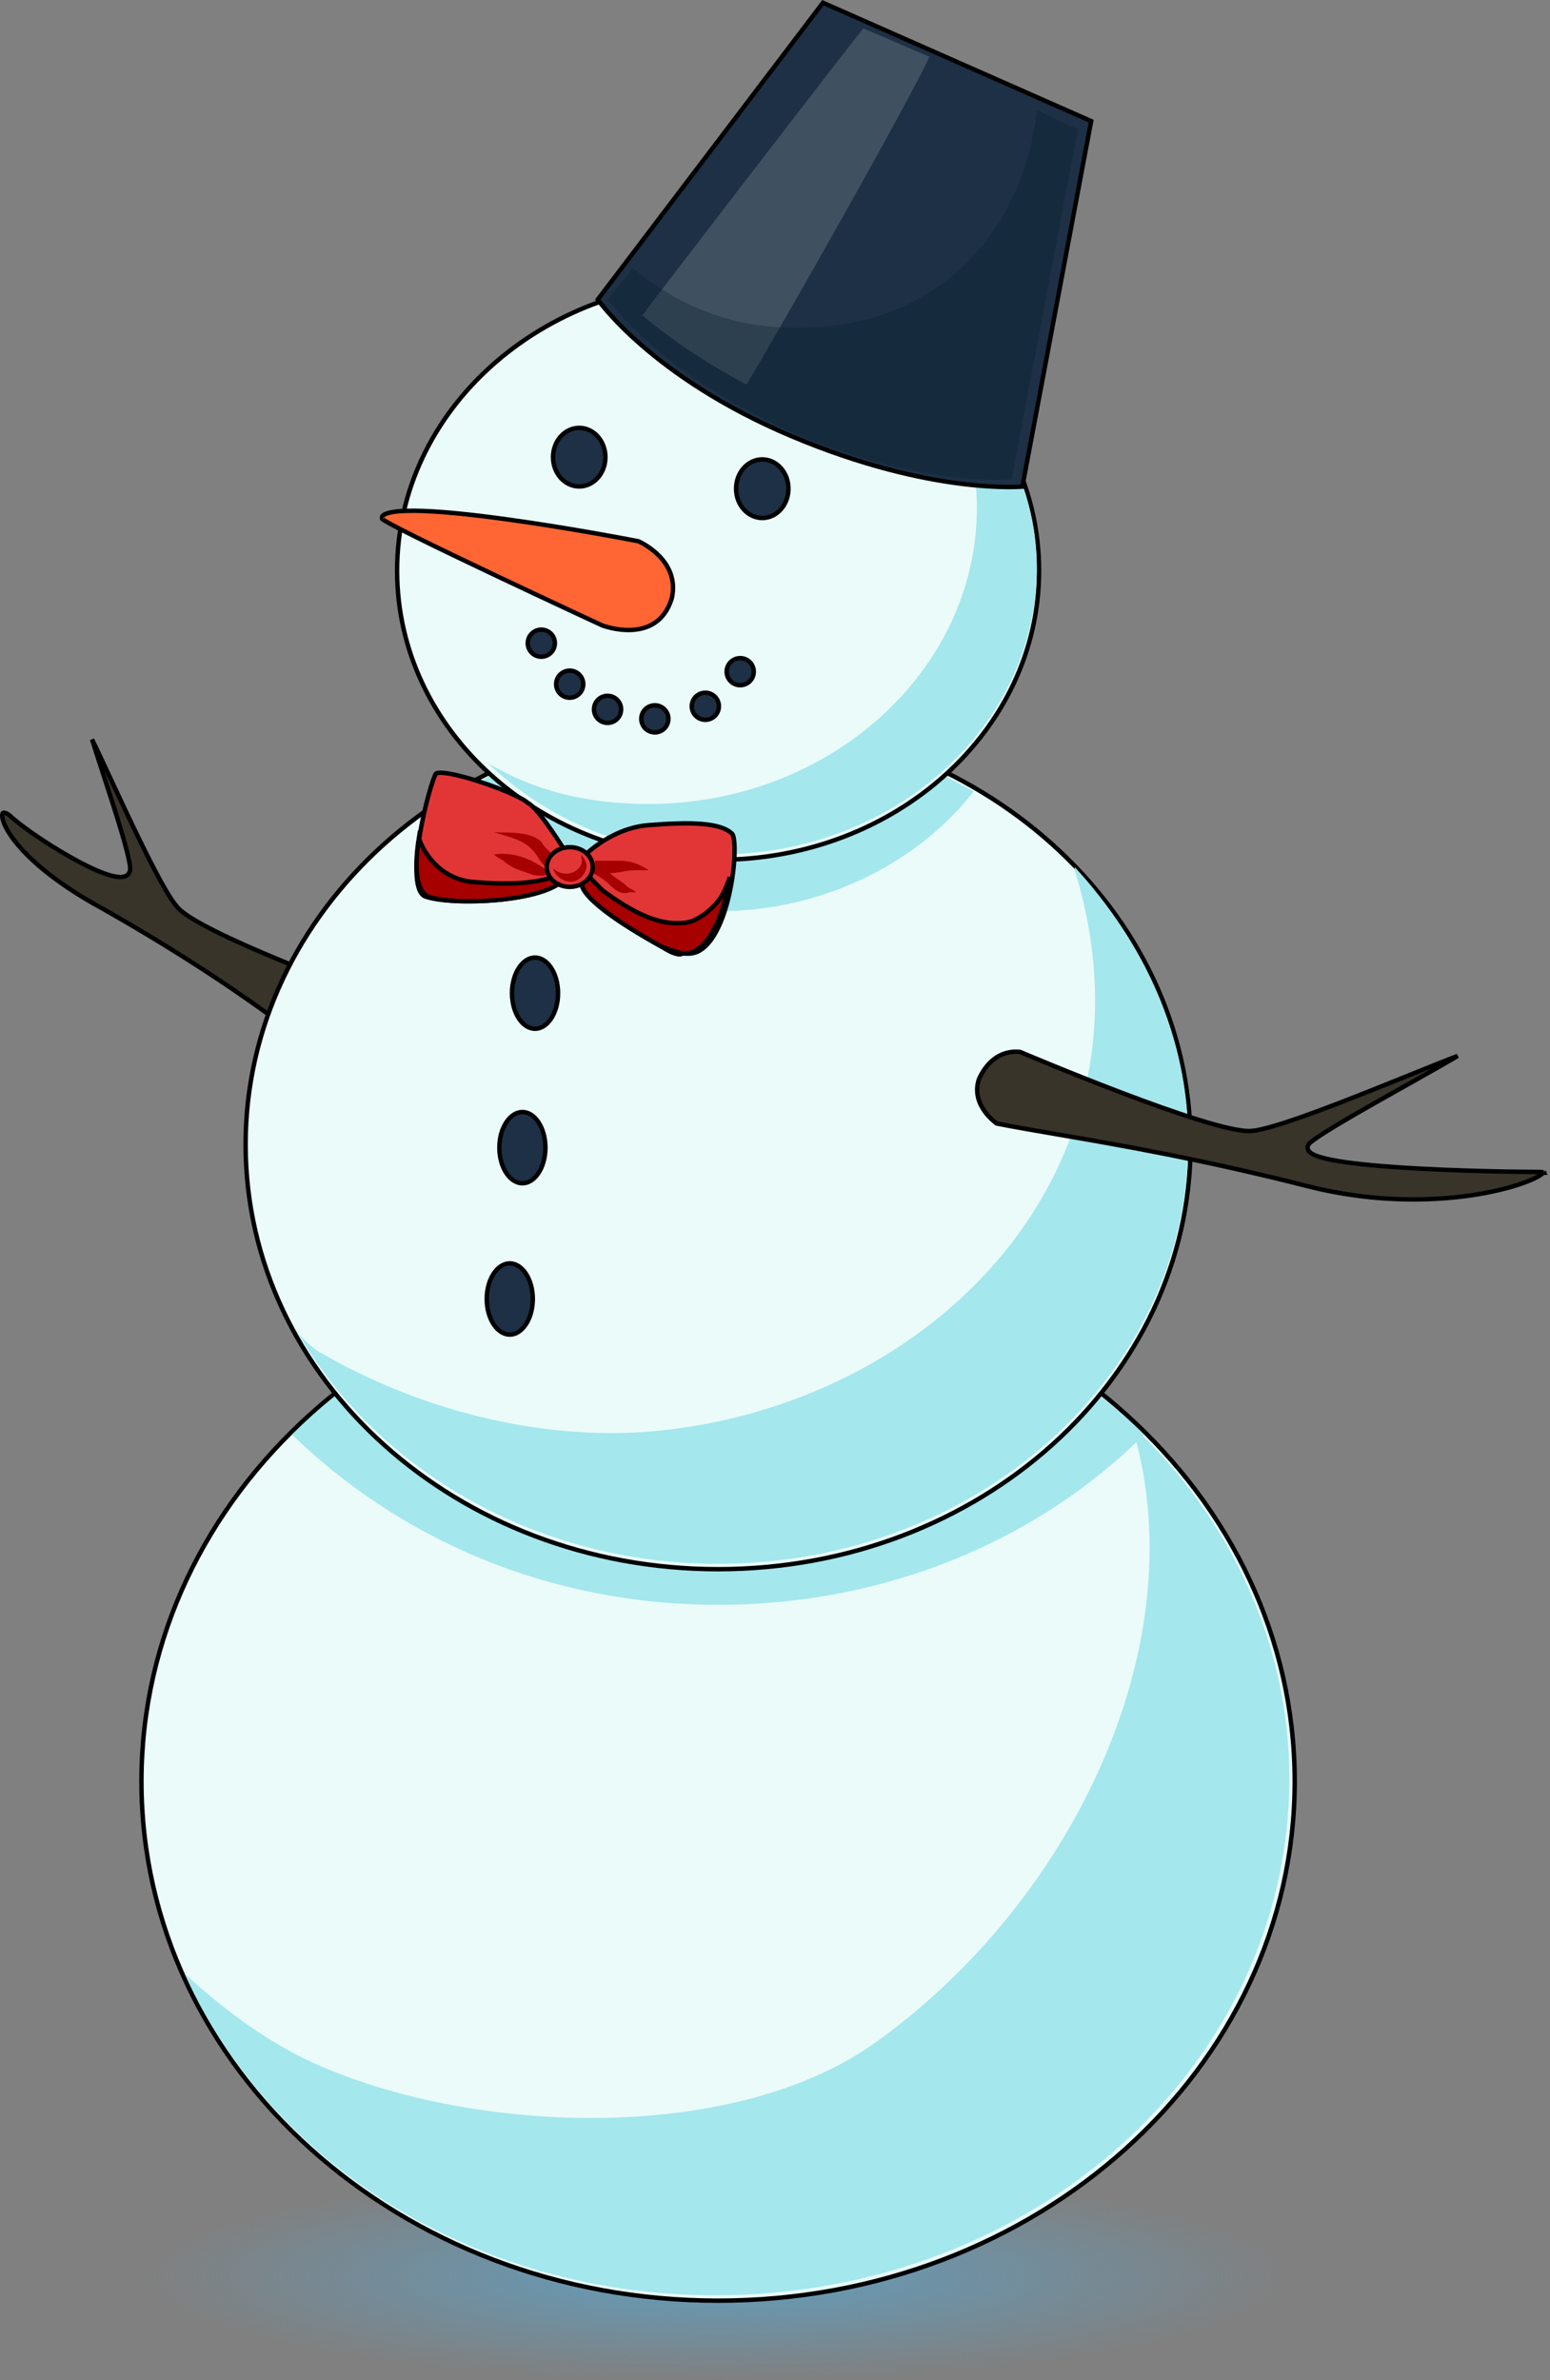
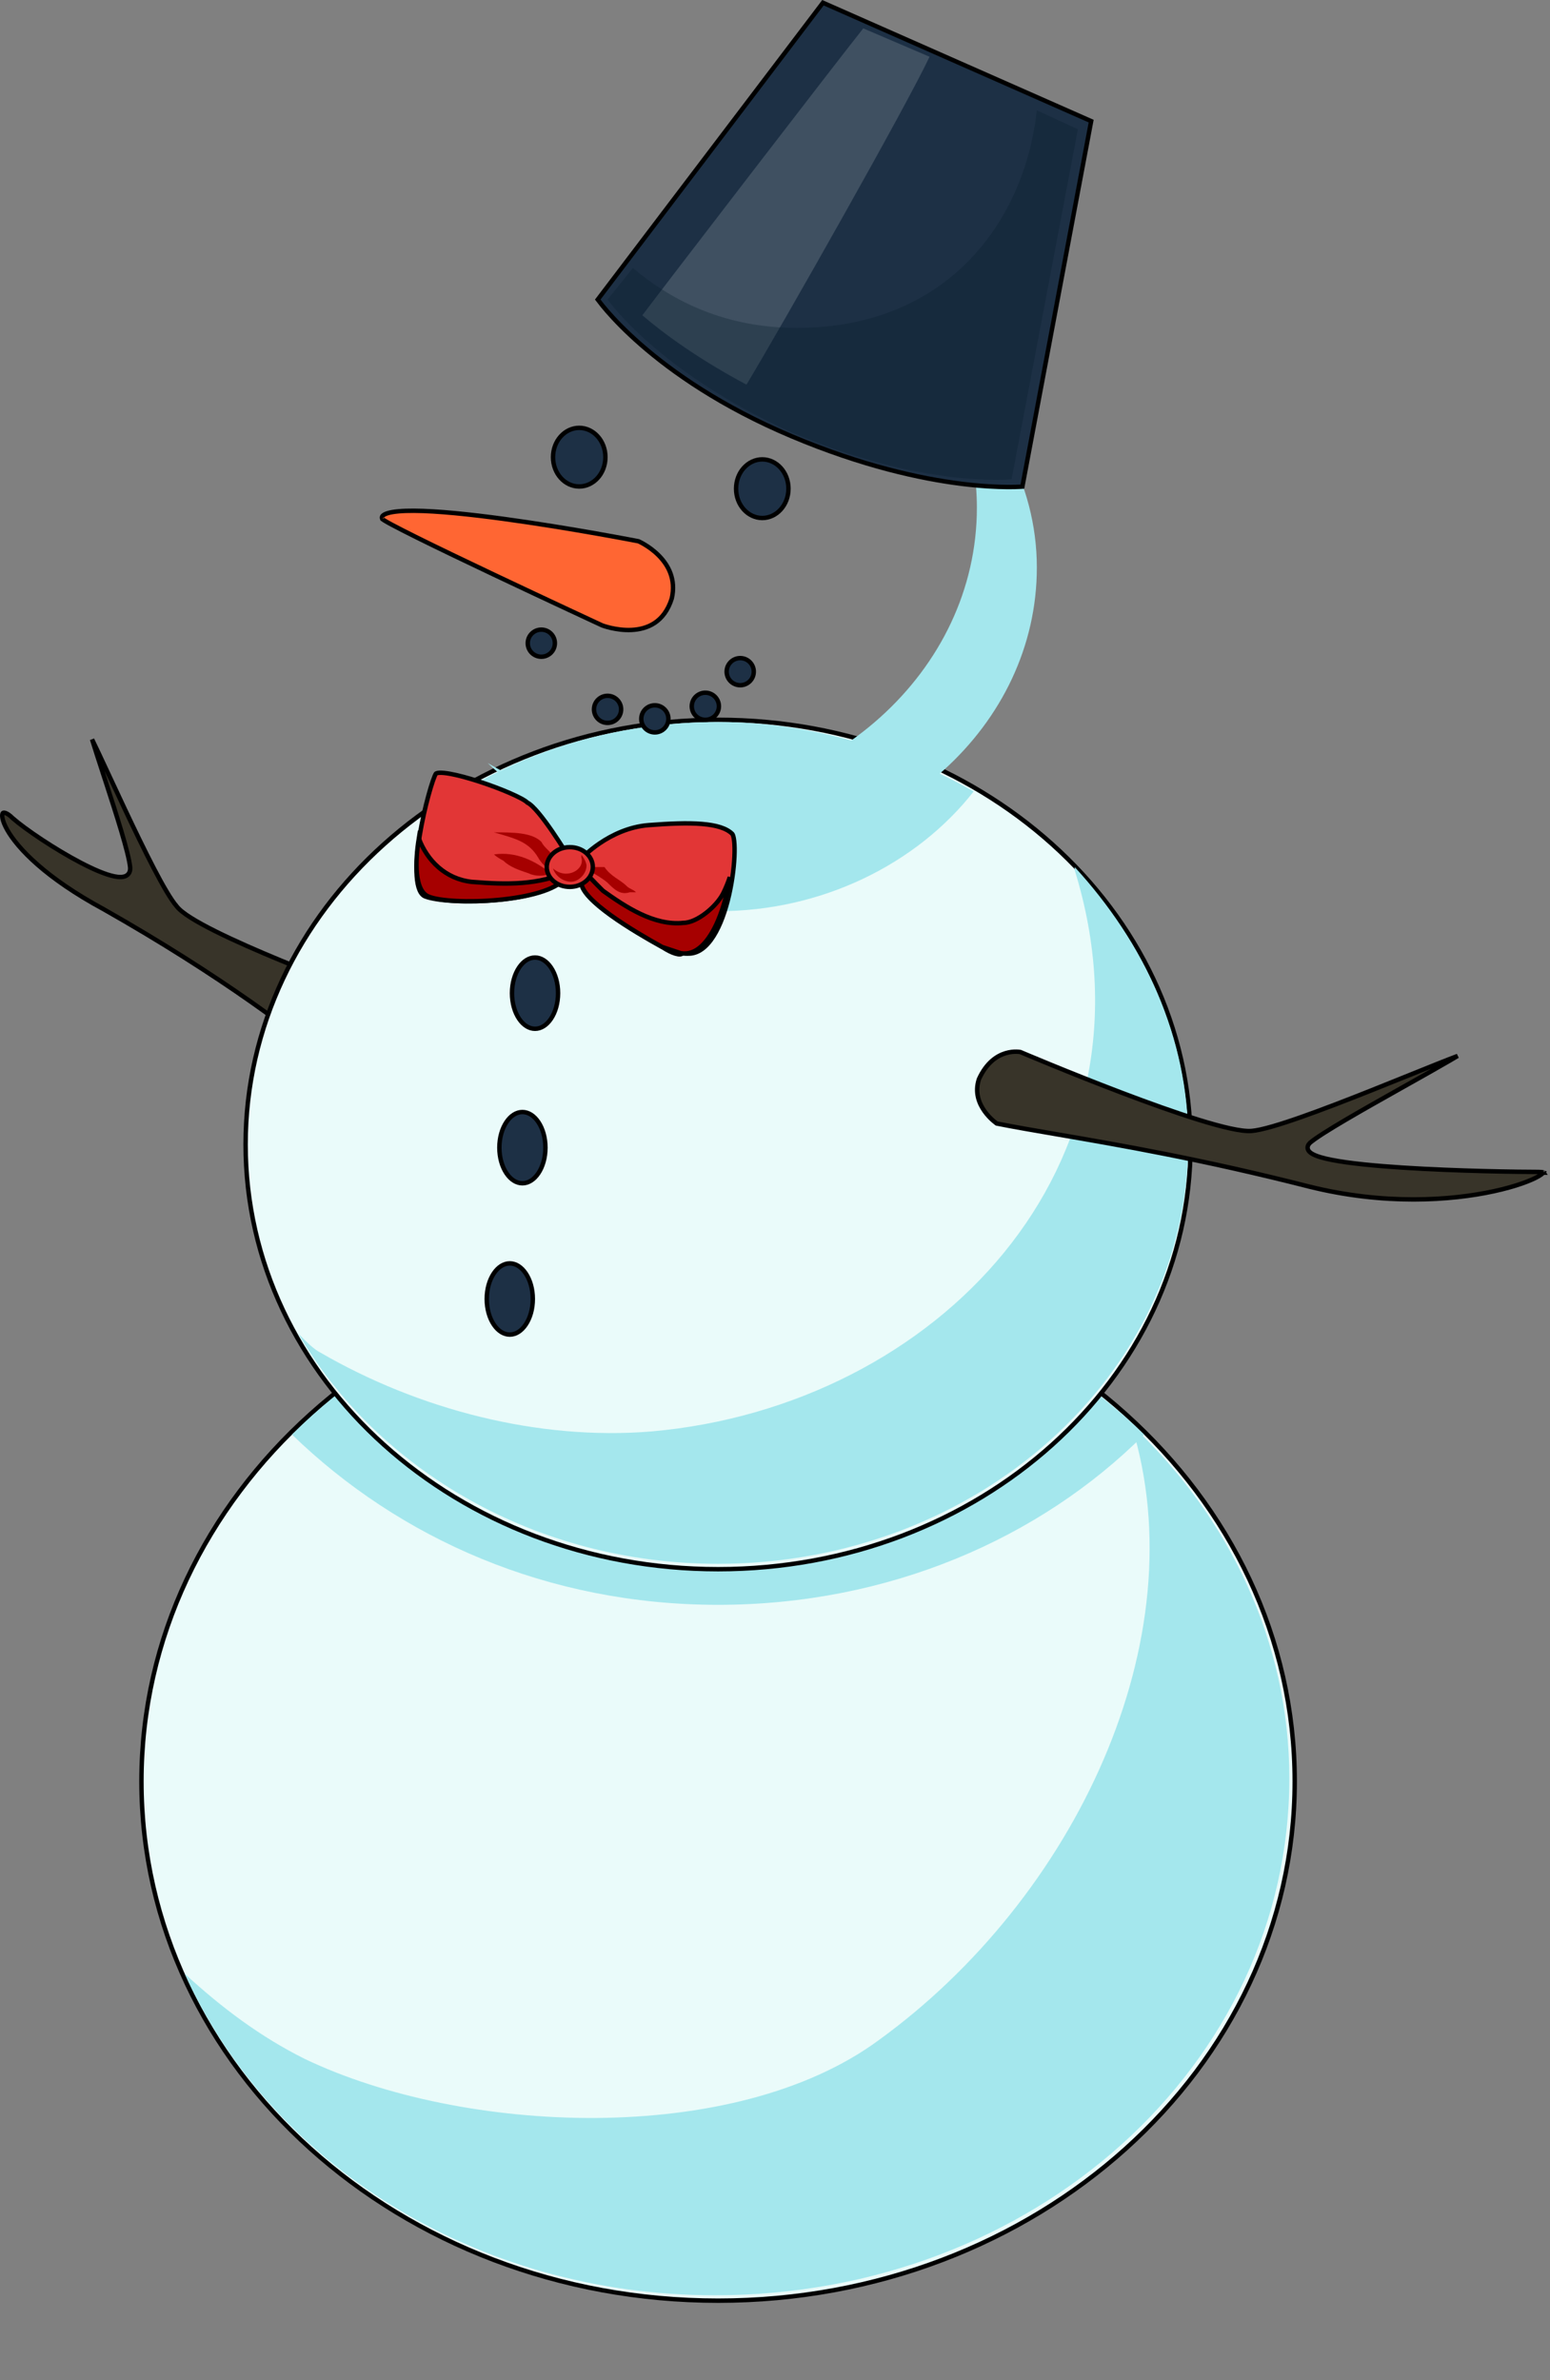
<svg xmlns="http://www.w3.org/2000/svg" width="351" height="539" viewBox="0 0 351 539" fill="none">
  <rect x="0" y="0" width="351" height="539" fill="#808080" stroke="none" />
-   <ellipse cx="162.5" cy="515.5" rx="130.5" ry="23.5" fill="url(#paint0_radial_184_865)" />
  <path d="M22.354 170.599C21.793 169.408 21.287 168.347 20.852 167.456C20.866 167.502 20.88 167.549 20.895 167.596C21.507 169.595 22.382 172.276 23.343 175.222C23.553 175.868 23.768 176.526 23.985 177.193C25.191 180.897 26.466 184.852 27.485 188.285C28.498 191.701 29.272 194.645 29.457 196.304C29.508 196.763 29.469 197.185 29.309 197.547C29.144 197.919 28.868 198.191 28.517 198.366C27.851 198.698 26.936 198.673 25.949 198.479C23.941 198.085 21.184 196.894 18.275 195.374C12.444 192.327 5.797 187.843 2.901 185.311L2.888 185.3L2.877 185.288C2.188 184.6 1.617 184.238 1.209 184.105C0.812 183.976 0.684 184.085 0.629 184.159C0.527 184.299 0.432 184.657 0.567 185.34C0.697 185.997 1.024 186.861 1.611 187.903C3.959 192.074 10.302 198.8 23.48 205.916L23.48 205.916L23.489 205.921C49.956 220.929 67.856 234.516 75.036 240.972C75.874 241.726 76.573 241.99 77.146 241.983C77.714 241.975 78.266 241.699 78.81 241.14C79.923 239.997 80.834 237.852 81.547 235.402C82.253 232.977 82.741 230.346 83.052 228.315C83.207 227.3 83.318 226.439 83.39 225.831C83.417 225.601 83.439 225.408 83.455 225.257C83.431 225.248 83.405 225.238 83.378 225.228C83.088 225.122 82.664 224.966 82.121 224.765C81.037 224.363 79.483 223.782 77.606 223.067C73.851 221.638 68.798 219.673 63.611 217.528C58.425 215.385 53.097 213.059 48.793 210.909C46.642 209.834 44.738 208.799 43.233 207.85C41.754 206.917 40.606 206.033 40.007 205.243C38.71 203.755 36.857 200.538 34.803 196.59C32.733 192.609 30.429 187.827 28.239 183.184C27.145 180.863 26.078 178.575 25.082 176.438L24.811 175.857C23.919 173.941 23.089 172.16 22.354 170.599Z" fill="#383429" stroke="black" />
  <path d="M162.611 521.031C90.545 521.031 32.032 468.427 32.032 403.429C32.032 338.431 90.545 285.828 162.611 285.828C234.676 285.828 293.188 338.431 293.188 403.429C293.188 468.427 234.676 521.031 162.611 521.031Z" fill="#EAFBFA" stroke="black" />
  <path d="M259.098 324.885C235.512 348.449 201.206 363.443 162.611 363.443C124.017 363.443 90.425 348.449 66.125 324.885C89.71 301.322 124.017 286.328 162.611 286.328C200.491 286.328 234.797 301.322 259.098 324.885Z" fill="#A4E7ED" />
  <path d="M68.983 466.264C104.718 483.401 166.184 486.257 199.061 461.98C243.373 429.848 271.247 371.298 256.238 322.743C278.394 343.45 291.974 372.012 291.974 402.715C291.974 467.692 234.082 519.817 161.896 519.817C107.577 519.817 61.121 489.827 41.824 446.985C50.4 454.84 58.977 461.266 68.983 466.264Z" fill="#A4E7ED" />
  <path d="M162.61 355.375C103.572 355.375 55.618 312.362 55.618 259.194C55.618 206.026 103.572 163.014 162.61 163.014C221.649 163.014 269.603 206.026 269.603 259.194C269.603 312.362 221.649 355.375 162.61 355.375Z" fill="#EAFBFA" stroke="black" />
  <path d="M72.556 306.321C94.712 319.173 121.871 326.313 147.601 324.171C211.925 318.459 264.1 264.193 243.373 197.073C243.373 197.073 243.373 197.073 243.373 196.359C259.097 213.496 269.103 234.917 269.103 258.48C269.103 311.319 221.217 354.161 162.61 354.161C121.157 354.161 85.421 332.74 67.553 302.036C69.697 304.178 71.127 305.606 72.556 306.321Z" fill="#A4E7ED" />
  <path d="M220.502 179.222C207.637 195.645 186.195 206.356 162.61 206.356C139.024 206.356 117.583 195.645 104.718 179.222C121.156 169.226 141.168 163.514 162.61 163.514C184.051 163.514 204.063 169.94 220.502 179.222Z" fill="#A4E7ED" />
-   <path d="M162.61 194.717C122.518 194.717 89.924 165.45 89.924 129.24C89.924 93.03 122.518 63.763 162.61 63.763C202.703 63.763 235.296 93.03 235.296 129.24C235.296 165.45 202.703 194.717 162.61 194.717Z" fill="#EAFBFA" stroke="black" />
  <path d="M146.887 182.079C187.625 182.079 221.217 152.089 221.217 114.959C221.217 102.107 216.929 89.968 209.781 79.972C224.79 92.11 234.796 109.247 234.796 128.526C234.796 164.228 202.634 193.503 162.61 193.503C141.884 193.503 124.016 185.649 110.436 172.796C121.157 179.223 133.307 182.079 146.887 182.079Z" fill="#A4E7ED" />
  <path d="M115.94 224.921C115.94 227.202 116.558 229.244 117.531 230.702C118.506 232.163 119.798 232.989 121.158 232.989C122.518 232.989 123.81 232.163 124.785 230.702C125.758 229.244 126.375 227.202 126.375 224.921C126.375 222.64 125.758 220.597 124.785 219.139C123.81 217.678 122.518 216.852 121.158 216.852C119.798 216.852 118.506 217.678 117.531 219.139C116.558 220.597 115.94 222.64 115.94 224.921Z" fill="#1D3045" stroke="black" />
  <path d="M113.081 259.908C113.081 262.189 113.699 264.232 114.671 265.69C115.646 267.151 116.938 267.977 118.298 267.977C119.658 267.977 120.951 267.151 121.926 265.69C122.898 264.232 123.516 262.189 123.516 259.908C123.516 257.627 122.898 255.585 121.926 254.127C120.951 252.666 119.658 251.84 118.298 251.84C116.938 251.84 115.646 252.666 114.671 254.127C113.699 255.585 113.081 257.627 113.081 259.908Z" fill="#1D3045" stroke="black" />
  <path d="M110.223 294.182C110.223 296.463 110.84 298.506 111.813 299.963C112.788 301.424 114.08 302.25 115.44 302.25C116.8 302.25 118.092 301.424 119.067 299.963C120.04 298.506 120.658 296.463 120.658 294.182C120.658 291.901 120.04 289.858 119.067 288.401C118.092 286.94 116.8 286.114 115.44 286.114C114.08 286.114 112.788 286.94 111.813 288.401C110.84 289.858 110.223 291.901 110.223 294.182Z" fill="#1D3045" stroke="black" />
  <path d="M166.685 110.675C166.685 114.393 169.389 117.316 172.618 117.316C175.846 117.316 178.55 114.393 178.55 110.675C178.55 106.957 175.846 104.035 172.618 104.035C169.389 104.035 166.685 106.957 166.685 110.675Z" fill="#1D3045" stroke="black" />
  <path d="M125.232 103.535C125.232 107.253 127.936 110.175 131.164 110.175C134.393 110.175 137.097 107.253 137.097 103.535C137.097 99.817 134.393 96.895 131.164 96.895C127.936 96.895 125.232 99.817 125.232 103.535Z" fill="#1D3045" stroke="black" />
  <path d="M164.555 151.917C164.447 153.609 165.732 155.069 167.427 155.177C169.121 155.285 170.582 154.001 170.69 152.309C170.798 150.617 169.513 149.157 167.819 149.049C166.124 148.941 164.663 150.226 164.555 151.917Z" fill="#1D3045" stroke="black" />
  <path d="M156.658 159.754C156.55 161.446 157.835 162.906 159.53 163.014C161.224 163.122 162.685 161.837 162.793 160.145C162.901 158.453 161.615 156.994 159.921 156.886C158.226 156.778 156.766 158.063 156.658 159.754Z" fill="#1D3045" stroke="black" />
  <path d="M145.223 162.602C145.115 164.294 146.4 165.754 148.095 165.862C149.789 165.97 151.25 164.685 151.358 162.994C151.466 161.302 150.181 159.842 148.486 159.734C146.792 159.626 145.331 160.91 145.223 162.602Z" fill="#1D3045" stroke="black" />
  <path d="M134.515 160.452C134.407 162.144 135.692 163.604 137.387 163.712C139.081 163.82 140.542 162.535 140.65 160.844C140.758 159.152 139.473 157.692 137.779 157.584C136.084 157.476 134.623 158.76 134.515 160.452Z" fill="#1D3045" stroke="black" />
-   <path d="M125.944 154.748C125.835 156.44 127.12 157.9 128.815 158.008C130.509 158.117 131.97 156.832 132.078 155.14C132.187 153.449 130.902 151.989 129.207 151.88C127.513 151.772 126.052 153.056 125.944 154.748Z" fill="#1D3045" stroke="black" />
  <path d="M119.516 145.466C119.408 147.157 120.693 148.617 122.387 148.725C124.082 148.833 125.542 147.548 125.65 145.857C125.758 144.165 124.473 142.705 122.779 142.597C121.084 142.489 119.624 143.774 119.516 145.466Z" fill="#1D3045" stroke="black" />
  <path d="M144.646 122.604C144.625 122.594 144.608 122.586 144.593 122.58L144.471 122.556C144.354 122.533 144.18 122.5 143.953 122.456C143.499 122.37 142.833 122.243 141.987 122.085C140.296 121.769 137.883 121.326 134.998 120.818C129.228 119.804 121.574 118.533 114.033 117.508C106.487 116.482 99.077 115.705 93.784 115.671C91.126 115.655 89.057 115.827 87.778 116.222C87.13 116.422 86.769 116.655 86.606 116.871C86.486 117.029 86.435 117.226 86.568 117.551C86.585 117.565 86.609 117.585 86.643 117.61C86.74 117.682 86.884 117.778 87.079 117.897C87.467 118.136 88.023 118.449 88.729 118.828C90.139 119.586 92.118 120.593 94.478 121.763C99.198 124.104 105.426 127.093 111.635 130.038C117.843 132.983 124.029 135.883 128.662 138.047C130.979 139.129 132.908 140.027 134.258 140.655C134.933 140.969 135.463 141.215 135.824 141.382L136.236 141.574L136.342 141.623L136.362 141.632L136.379 141.638C136.401 141.646 136.435 141.659 136.48 141.675C136.571 141.707 136.705 141.753 136.879 141.809C137.227 141.92 137.73 142.066 138.346 142.208C139.58 142.492 141.251 142.751 143.022 142.664C144.793 142.578 146.641 142.148 148.253 141.074C149.853 140.008 151.26 138.283 152.123 135.535C153.135 131.125 151.279 127.907 149.126 125.756C148.045 124.676 146.896 123.875 146.015 123.342C145.576 123.076 145.205 122.879 144.946 122.749C144.816 122.684 144.714 122.636 144.646 122.604ZM86.545 117.53C86.542 117.527 86.541 117.526 86.541 117.526C86.541 117.526 86.542 117.527 86.545 117.53Z" fill="#FF6633" stroke="black" />
-   <path d="M216.727 14.024L186.356 0.617L135.358 67.842C135.448 67.965 135.568 68.126 135.719 68.322C136.108 68.829 136.701 69.571 137.515 70.506C139.143 72.376 141.65 75.014 145.161 78.078C152.182 84.204 163.215 92.029 179.244 98.79C195.28 105.554 208.458 108.399 217.617 109.554C222.197 110.132 225.773 110.287 228.199 110.298C229.413 110.304 230.339 110.273 230.959 110.241C231.187 110.23 231.373 110.218 231.517 110.208L247.097 27.43L216.727 14.024Z" fill="#1D3045" stroke="black" />
+   <path d="M216.727 14.024L186.356 0.617L135.358 67.842C136.108 68.829 136.701 69.571 137.515 70.506C139.143 72.376 141.65 75.014 145.161 78.078C152.182 84.204 163.215 92.029 179.244 98.79C195.28 105.554 208.458 108.399 217.617 109.554C222.197 110.132 225.773 110.287 228.199 110.298C229.413 110.304 230.339 110.273 230.959 110.241C231.187 110.23 231.373 110.218 231.517 110.208L247.097 27.43L216.727 14.024Z" fill="#1D3045" stroke="black" />
  <path d="M195.488 6.426L210.497 12.853C205.494 23.563 177.62 72.832 169.043 87.112C158.322 81.4 150.461 75.688 145.458 71.403C149.746 65.691 189.77 13.567 195.488 6.426Z" fill="#3F5061" />
  <path opacity="0.32" d="M180.479 74.26C214.07 74.26 231.938 50.696 234.797 24.991L244.088 29.275L229.079 108.533C229.079 108.533 209.067 110.675 179.049 97.823C149.031 84.256 137.596 67.833 137.596 67.833L143.314 60.693C152.605 68.547 164.755 74.26 180.479 74.26Z" fill="#081D2D" />
  <path d="M296.624 258.841L296.637 258.827L296.652 258.814C297.943 257.709 300.98 255.811 304.719 253.609C308.476 251.397 312.992 248.851 317.28 246.441C317.712 246.199 318.142 245.957 318.568 245.718C322.376 243.579 325.918 241.589 328.484 240.086C329.074 239.741 329.611 239.423 330.085 239.135C328.867 239.591 327.306 240.203 325.494 240.926C323.728 241.631 321.716 242.444 319.552 243.318C316.77 244.442 313.736 245.668 310.652 246.895C305.156 249.083 299.453 251.295 294.585 253.005C289.742 254.707 285.659 255.938 283.439 256.122C282.287 256.218 280.604 255.991 278.586 255.551C276.554 255.107 274.133 254.436 271.479 253.614C266.171 251.969 259.906 249.711 253.916 247.434C247.925 245.156 242.204 242.856 237.98 241.126C235.868 240.26 234.13 239.537 232.92 239.031C232.315 238.777 231.842 238.578 231.52 238.442C231.359 238.374 231.236 238.322 231.153 238.287L231.075 238.254C231.071 238.253 231.067 238.252 231.062 238.251C231.022 238.244 230.959 238.234 230.876 238.223C230.709 238.201 230.463 238.178 230.154 238.173C229.536 238.162 228.673 238.225 227.706 238.519C225.793 239.101 223.41 240.603 221.683 244.383C220.693 247.382 221.684 249.884 222.964 251.674C223.606 252.572 224.315 253.281 224.865 253.765C225.139 254.007 225.372 254.191 225.535 254.314C225.606 254.368 225.664 254.41 225.706 254.44C229.6 255.216 234.139 255.995 239.363 256.89C253.265 259.275 272.017 262.49 296.385 268.706C313.453 272.969 328.562 271.901 338.324 269.773C343.215 268.707 346.729 267.382 348.472 266.351C348.907 266.093 349.209 265.867 349.392 265.683C349.454 265.621 349.494 265.573 349.519 265.537C349.507 265.532 349.494 265.527 349.479 265.522C349.287 265.456 348.952 265.407 348.436 265.407C344.142 265.407 330.015 265.228 317.582 264.424C311.371 264.022 305.558 263.463 301.604 262.686C299.643 262.301 298.074 261.851 297.147 261.306C296.692 261.039 296.286 260.689 296.155 260.216C296.008 259.692 296.245 259.219 296.624 258.841ZM349.606 265.582C349.606 265.582 349.604 265.579 349.598 265.575C349.602 265.58 349.605 265.582 349.606 265.582Z" fill="#383429" stroke="black" />
  <path d="M129.015 194.003C129.014 194.003 129.013 194.003 129.013 194.003H128.736L128.59 193.761L129.019 193.503L128.59 193.761L128.59 193.76L128.589 193.759L128.586 193.753L128.573 193.731L128.519 193.642C128.471 193.564 128.401 193.449 128.311 193.302C128.13 193.008 127.869 192.585 127.547 192.074C126.901 191.051 126.011 189.674 125.034 188.253C124.055 186.83 122.993 185.372 122.002 184.184C121.506 183.59 121.034 183.07 120.602 182.658C120.166 182.24 119.795 181.957 119.504 181.812L119.432 181.776L119.374 181.718C119.163 181.507 118.706 181.201 118.012 180.825C117.332 180.458 116.466 180.046 115.475 179.614C113.492 178.751 111.027 177.819 108.584 177.02C106.137 176.22 103.728 175.559 101.852 175.23C100.911 175.065 100.127 174.988 99.55 175.011C99.261 175.023 99.046 175.059 98.898 175.108C98.746 175.159 98.707 175.208 98.702 175.216C98.565 175.421 98.327 175.973 98.022 176.856C97.725 177.716 97.382 178.837 97.027 180.136C96.316 182.732 95.561 186.017 95.028 189.299C94.494 192.588 94.188 195.846 94.363 198.4C94.451 199.679 94.657 200.75 94.995 201.551C95.332 202.35 95.777 202.829 96.318 203.031C97.67 203.538 100.061 203.893 102.99 204.038C105.903 204.182 109.296 204.115 112.624 203.805C115.954 203.495 119.199 202.941 121.823 202.119C123.135 201.708 124.278 201.233 125.194 200.696C126.114 200.157 126.777 199.571 127.166 198.95L127.177 198.932L127.19 198.915C128.249 197.505 128.848 196.471 129.161 195.721C129.477 194.963 129.479 194.546 129.427 194.339C129.383 194.161 129.287 194.09 129.196 194.049C129.144 194.027 129.093 194.014 129.055 194.008C129.036 194.005 129.022 194.004 129.015 194.003Z" fill="#E23636" stroke="black" />
  <path d="M149.989 214.487L150.006 214.497L150.023 214.508C151.068 215.204 152.095 215.713 152.927 215.963C153.344 216.088 153.689 216.14 153.95 216.132C154.215 216.123 154.34 216.055 154.395 215.999L154.585 215.81L154.847 215.862C157.264 216.345 159.279 215.167 160.959 212.908C162.645 210.641 163.92 207.366 164.807 203.911C165.691 200.464 166.178 196.884 166.31 194.038C166.376 192.614 166.354 191.387 166.251 190.459C166.2 189.995 166.13 189.618 166.047 189.335C165.96 189.037 165.874 188.902 165.831 188.859C164.536 187.566 162.196 186.86 158.907 186.594C155.644 186.329 151.568 186.505 146.925 186.861C142.396 187.21 138.548 189.126 135.821 190.972C134.46 191.893 133.384 192.793 132.65 193.46C132.283 193.794 132.002 194.069 131.814 194.26C131.754 194.321 131.704 194.372 131.663 194.415V194.416V194.419V194.423V194.426V194.43V194.434V194.438V194.442V194.445V194.449V194.453V194.457V194.461V194.466V194.47V194.474V194.478V194.482V194.487V194.491V194.496V194.5V194.505V194.509V194.514V194.519V194.523V194.528V194.533V194.538V194.543V194.548V194.553V194.558V194.563V194.568V194.573V194.579V194.584V194.589V194.595V194.6V194.606V194.611V194.617V194.623V194.629V194.634V194.64V194.646V194.652V194.658V194.664V194.67V194.677V194.683V194.689V194.696V194.702V194.709V194.715V194.722V194.728V194.735V194.742V194.749V194.756V194.763V194.77V194.777V194.784V194.791V194.798V194.806V194.813V194.82V194.828V194.836V194.843V194.851V194.859V194.866V194.874V194.882V194.89V194.898V194.907V194.915V194.923V194.931V194.94V194.948V194.957V194.965V194.974V194.983V194.992V195V195.009V195.018V195.027V195.037V195.046V195.055V195.064V195.074V195.083V195.093V195.102V195.112V195.122V195.132V195.142V195.152V195.162V195.172V195.182V195.192V195.203V195.213V195.223V195.234V195.245V195.255V195.266V195.277V195.288V195.299V195.31V195.321V195.332V195.344V195.355V195.366V195.378V195.39V195.401V195.413V195.425V195.437V195.449V195.461V195.473V195.485V195.498V195.51V195.522V195.535V195.548V195.56V195.573V195.586V195.599V195.612V195.625V195.638V195.651V195.665V195.678V195.692V195.705V195.719V195.733V195.747V195.761V195.775V195.789V195.803V195.817V195.832V195.846V195.861V195.875V195.89V195.905V195.92V195.935V195.95V195.965V195.98V195.996V196.011V196.026V196.042V196.058V196.074V196.089V196.105V196.121V196.138V196.154V196.17V196.186V196.203V196.22V196.236V196.253V196.27V196.287V196.304V196.321V196.338V196.356V196.373V196.391V196.408V196.426V196.444V196.462V196.48V196.498V196.516V196.534V196.553V196.571V196.59V196.608V196.627V196.646V196.665V196.684V196.703V196.723V196.742V196.761V196.781V196.801V196.82V196.84V196.86V196.88V196.9V196.921V196.941V196.962V196.982V197.003V197.024V197.045V197.066V197.087V197.108V197.129V197.151V197.172V197.194V197.215V197.237V197.259V197.281V197.303V197.326V197.348V197.37V197.393V197.416V197.439V197.461V197.484V197.508V197.531V197.554V197.578V197.601V197.625V197.649V197.672V197.696V197.721V197.745V197.769V197.793V197.818V197.843V197.867V197.892V197.917V197.942V197.968V197.993V198.019V198.044V198.07V198.096V198.121V198.147V198.174V198.2V198.226V198.253V198.279V198.306V198.333V198.36V198.387V198.414V198.441V198.469V198.496V198.524V198.552V198.58V198.608V198.636V198.664V198.693V198.721V198.75V198.779V198.807V198.836V198.865V198.895V198.924V198.954V198.983V199.013V199.043V199.073V199.103V199.133V199.163V199.194V199.224V199.255V199.286V199.317V199.348V199.379V199.411V199.442V199.474V199.505V199.537V199.569V199.601V199.634V199.666V199.698V199.731V199.764V199.797V199.83V199.863V199.896V199.93C131.663 200.349 131.813 200.844 132.134 201.412C132.452 201.978 132.924 202.59 133.528 203.237C134.735 204.53 136.425 205.913 138.335 207.289C142.151 210.038 146.775 212.704 149.989 214.487Z" fill="#E23636" stroke="black" />
  <path d="M114.011 194.931C114.011 194.931 112.582 194.217 111.867 193.503C116.87 192.789 121.158 194.931 124.732 197.787C123.303 198.501 121.158 198.501 119.729 197.787C117.585 197.073 115.441 196.359 114.011 194.931Z" fill="#A60000" />
  <path d="M141.885 200.644C142.6 201.358 143.314 201.358 144.029 202.072C143.314 202.072 143.314 202.072 142.6 202.072C140.455 202.786 139.026 201.358 137.597 199.93C136.882 199.216 132.594 196.359 131.879 197.073V196.359C133.308 196.359 135.452 196.359 136.882 196.359C138.311 198.501 140.455 199.216 141.885 200.644Z" fill="#A60000" />
  <path d="M122.587 190.647C123.302 192.075 124.731 192.789 125.446 194.217C125.446 194.931 126.161 196.359 126.875 197.073V197.787C125.446 198.501 122.587 195.645 121.872 194.217C119.728 190.647 116.869 189.933 111.866 188.505C116.155 188.505 120.443 188.505 122.587 190.647Z" fill="#A60000" />
-   <path d="M140.455 194.931C142.599 194.931 144.743 195.645 146.887 197.073C146.173 197.073 144.743 197.073 144.029 197.073C141.884 197.073 139.74 197.787 137.596 197.787C136.167 197.787 135.452 197.787 134.737 197.073C134.737 196.359 134.737 195.645 134.737 194.931C136.167 194.931 138.311 194.931 140.455 194.931Z" fill="#A60000" />
  <path d="M106.822 199.714L106.822 199.714L106.808 199.713C100.879 199.054 96.731 194.898 94.843 189.882C94.384 192.733 94.195 195.477 94.407 197.741C94.673 200.577 95.545 202.437 97.043 203.035L97.043 203.035L97.054 203.04C98.216 203.537 100.459 203.893 103.304 204.038C106.126 204.182 109.475 204.116 112.803 203.805C116.133 203.495 119.425 202.941 122.141 202.118C124.858 201.293 126.899 200.227 127.879 198.95C128.156 198.401 128.437 197.947 128.666 197.577C128.715 197.499 128.761 197.424 128.804 197.353C121.908 200.439 114.959 200.391 106.822 199.714Z" fill="#A60000" stroke="black" />
  <path d="M165.273 198.64C164.866 199.855 164.383 201.075 163.773 202.295C163.015 203.81 161.527 205.471 159.88 206.751C158.257 208.011 156.372 208.986 154.777 208.998C151.443 209.361 148.14 208.432 145.066 206.987C141.984 205.538 139.093 203.551 136.591 201.765L136.557 201.741L136.528 201.711L136.503 201.687C134.787 199.972 133.039 198.227 131.663 196.469V199.93C131.663 200.349 131.813 200.844 132.134 201.412C132.452 201.978 132.924 202.59 133.528 203.237C134.735 204.53 136.425 205.913 138.335 207.289C142.135 210.026 146.736 212.681 149.948 214.465L152.852 215.432L153.824 215.755L154.096 215.846L154.158 215.867C155.915 216.174 157.493 215.544 158.908 214.224C160.344 212.885 161.584 210.858 162.598 208.48C163.891 205.446 164.791 201.904 165.273 198.64Z" fill="#A60000" stroke="black" />
  <path d="M123.811 196.408C123.837 198.831 126.129 200.882 129.076 200.851C132.022 200.82 134.271 198.722 134.245 196.299C134.22 193.876 131.928 191.825 128.981 191.856C126.034 191.887 123.786 193.985 123.811 196.408Z" fill="#E23636" stroke="black" />
  <path d="M128.143 197.86C130.481 197.86 132.234 196.036 131.65 194.213V193.605C132.234 194.213 132.819 195.428 132.819 196.036C132.819 197.86 131.065 199.683 129.312 199.683C127.558 199.683 125.805 198.468 125.22 196.644C125.805 197.252 126.974 197.86 128.143 197.86Z" fill="#A60000" />
  <defs>
    <radialGradient id="paint0_radial_184_865" cx="0" cy="0" r="1" gradientUnits="userSpaceOnUse" gradientTransform="translate(162.5 515.5) rotate(90) scale(23.5 130.5)">
      <stop stop-color="#639DBC" />
      <stop offset="1" stop-color="#639DBC" stop-opacity="0" />
    </radialGradient>
  </defs>
</svg>